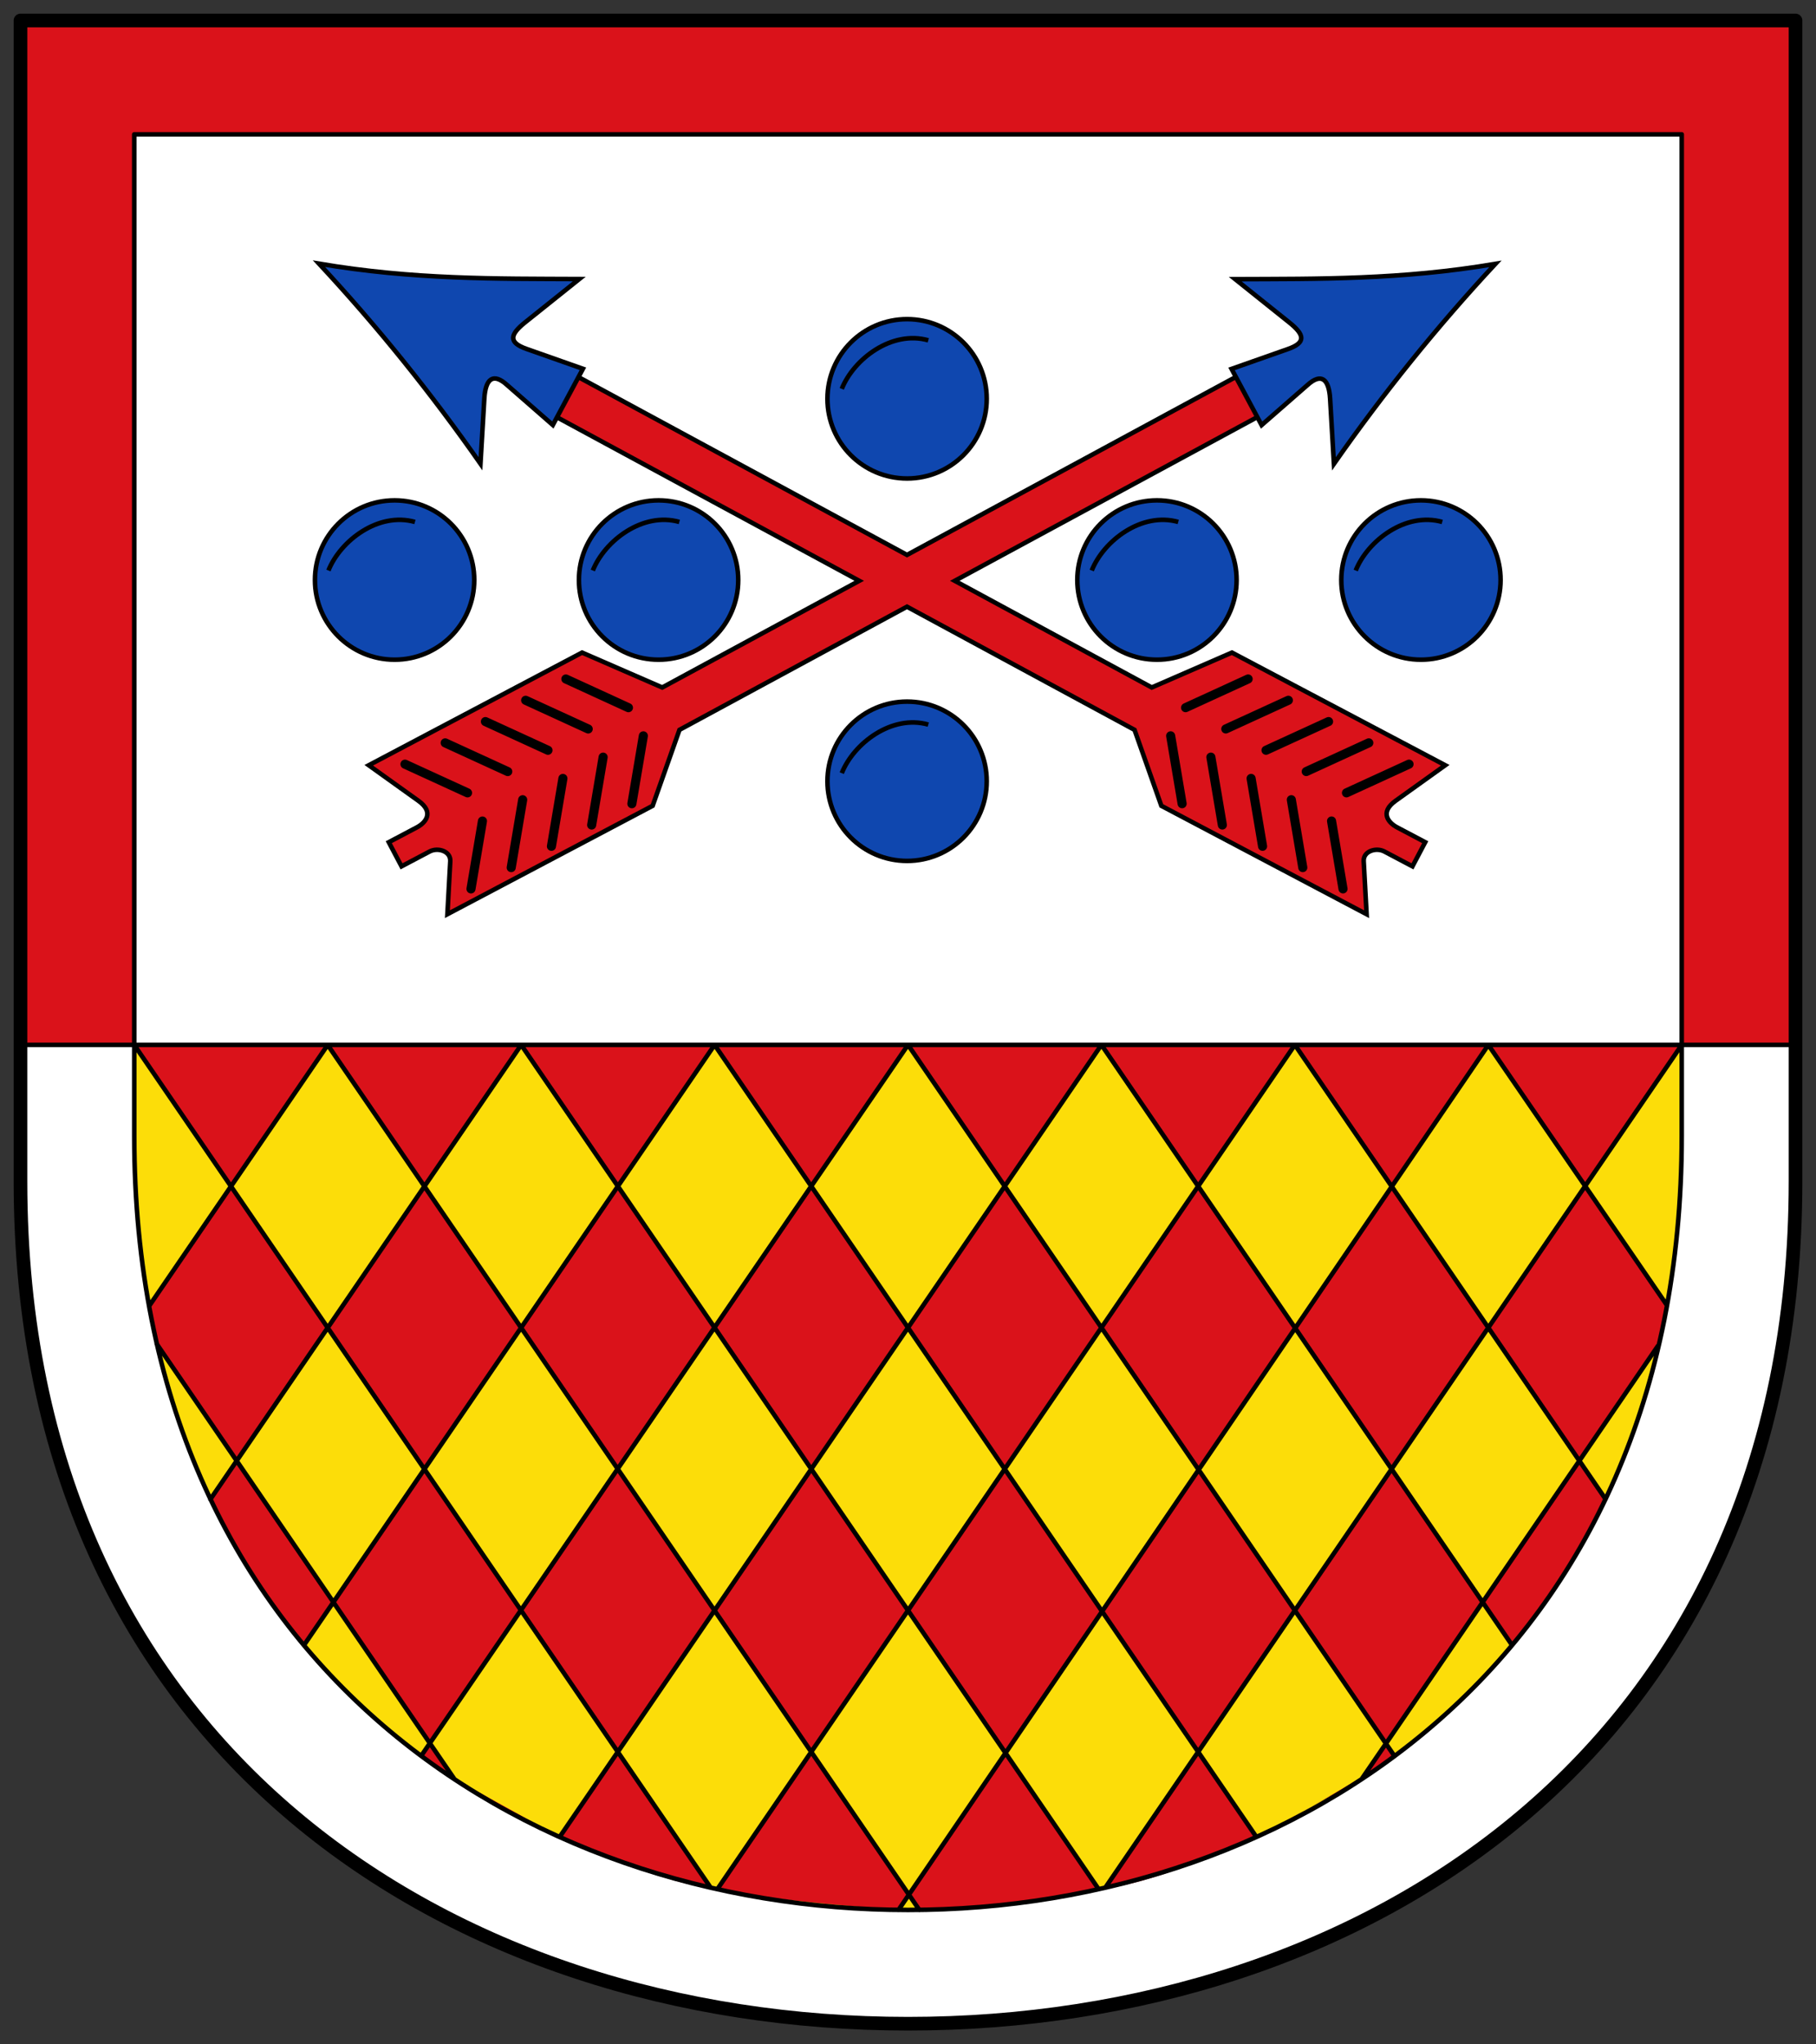
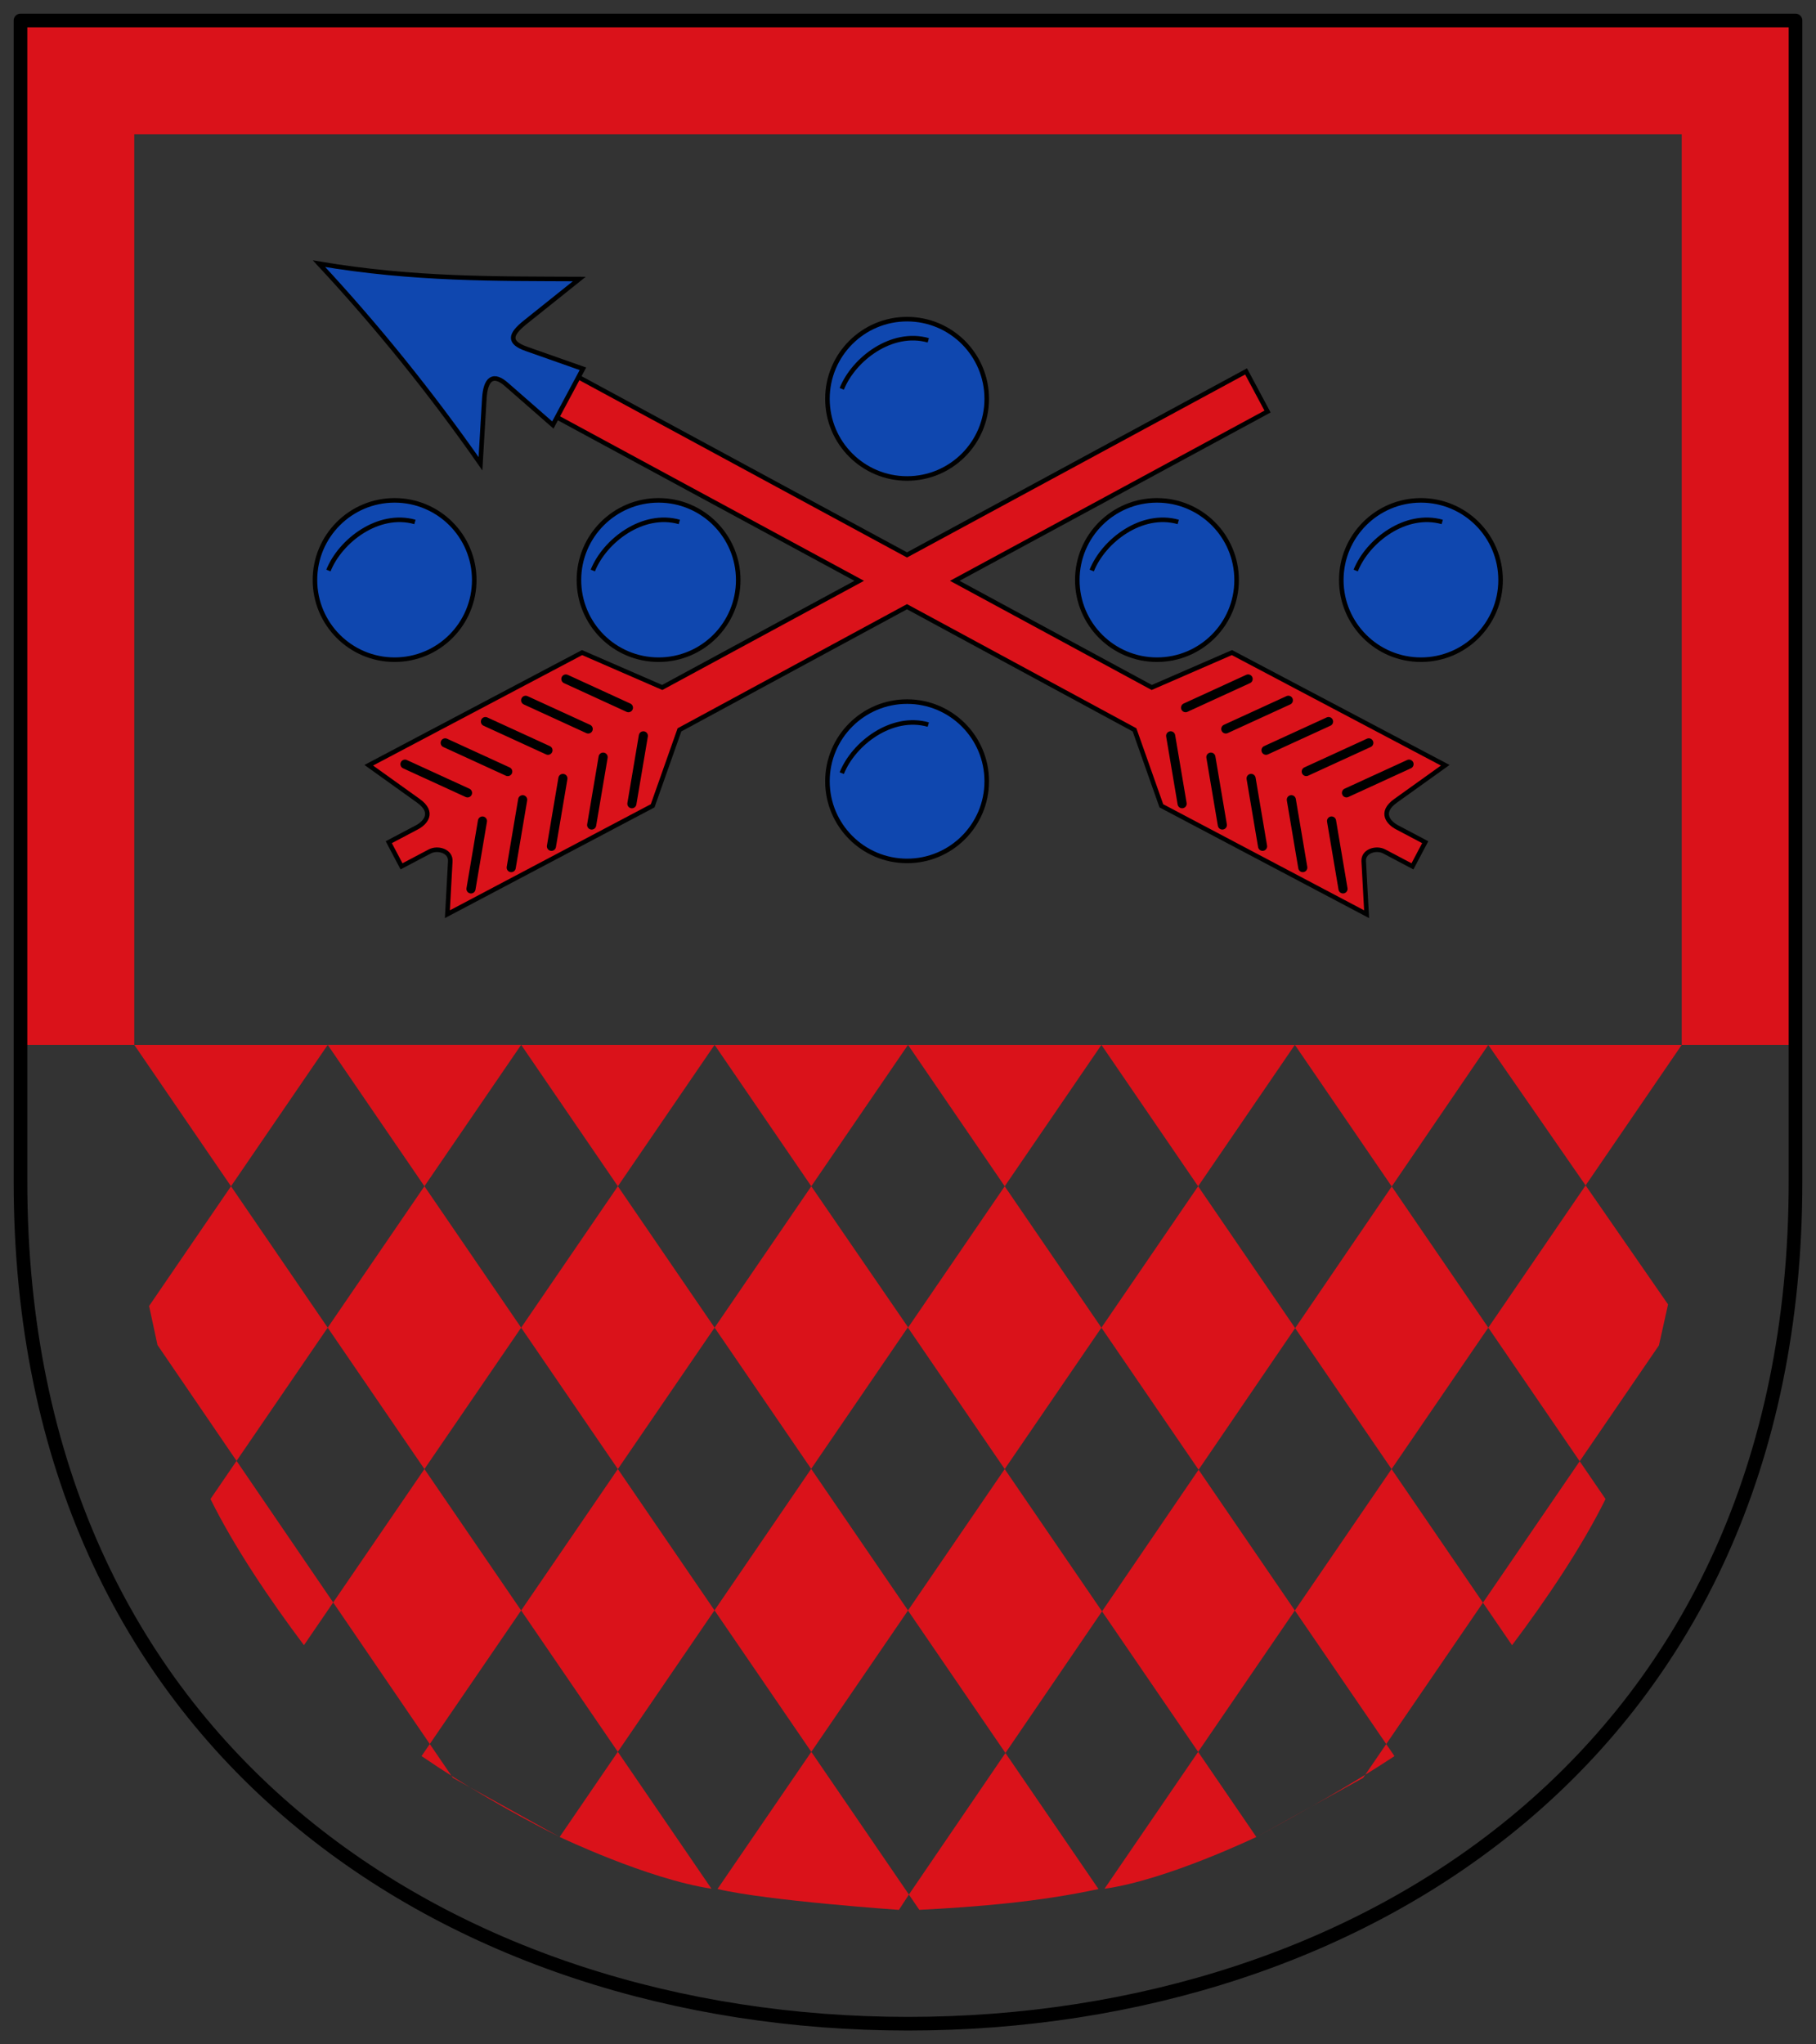
<svg xmlns="http://www.w3.org/2000/svg" width="399" height="449" viewBox="0 0 399 449">
  <rect x="0" y="0" width="399" height="449" fill="#333333" stroke="none" />
  <defs>
    <clipPath>
      <path d="m38 479.75h217.25v-240.87h-217.25v240.87" />
    </clipPath>
  </defs>
  <g fill-rule="evenodd">
-     <path d="m4.5 4.5h390v255c0 125-95 185-195 185-100 0-195-60-195-185z" fill="#fff" />
    <path d="m4.5 4.5v225h25v-200h340v200h25v-225" fill="#da121a" />
  </g>
  <g fill="#0f47af" stroke="#000" stroke-linejoin="round" stroke-linecap="round">
    <circle cx="199.3" cy="87.6" r="17.5" />
    <circle r="17.5" cy="171.6" cx="199.3" />
    <circle cx="86.7" cy="127.4" r="17.5" />
    <circle r="17.5" cy="127.4" cx="144.7" />
  </g>
-   <path d="m29.5 229.5h340v20c0 115-85 170-170 170-85 0-170-55-170-170z" fill="#fcdd09" fill-rule="evenodd" />
  <g fill="#da121a">
    <path d="m46.24 329.26l68.26-99.76h42.5 42.5l-21.25 31.06 21.25 30.942-76.54 111.98c-10.629-5.321-20.75-11.237-30.345-17.764l85.64-125.16-21.25-31.06-90.22 131.86c-7.393-9.813-15.333-21.557-20.536-32.1m68.26-99.76h-42.5l-39.25 57.36 1.844 8.57 64.902 95.07 23.458 12.984c-.002-.016 19.266 9.23 33.36 11.369l-126.82-185.35h42.5l127.7 186.63-2.196 3.366c0 0-29-2-39.863-4.584l41.863-61.18" />
    <path d="m352.76 329.26l-68.26-99.76h-42.5-42.5l21.25 31.06-21.25 31.06 76.54 111.87c10.297-5.618 20.557-11.3 30.346-17.765l-85.64-125.16 21.25-31.06 90.22 131.86c7.393-9.813 15.334-21.557 20.536-32.1m-68.26-99.76h42.5l39.5 57-2 9-65 95-23.459 12.984c-.004-.031-19.572 9.431-33.36 11.369l126.82-185.35h-42.5l-127.3 186.63 2.293 3.351c13.03-.675 26.1-1.723 39.37-4.569l-41.863-61.18" />
    <path d="m249.27 160.31l5.893 16.681 45.1 23.812-.637-11.645c-.122-2.233 2.752-3.07 4.521-2.136l6.19 3.268 2.801-5.306-6.19-3.268c-1.769-.934-3.955-3.219-.318-5.822l10.909-7.81-46.868-24.746-17.615 7.662-43.28-23.425 68.72-37.18-4.716-8.818-74.5 40.31-74.5-40.31-4.716 8.818 68.72 37.18-43.28 23.425-17.615-7.662-46.868 24.746 10.909 7.81c3.636 2.603 1.45 4.888-.318 5.822l-6.19 3.268 2.801 5.306 6.19-3.268c1.769-.934 4.643-.096 4.521 2.136l-.637 11.645 45.1-23.812 5.893-16.681 49.99-27.05z" fill-rule="evenodd" stroke="#000" />
  </g>
  <g stroke="#000">
    <g fill-rule="evenodd">
      <g fill="#0f47af">
        <path d="m-236 56c8.572-16.189 17.313-32.04 24-52 6.106 17.824 13.457 35.15 22 52l-13-6c-4-1.846-6-1-5 3l3 13h-14l2-13c.639-4.155-1-4.714-5-3z" transform="matrix(-.472.882.882.472-33.505 243.01)" />
-         <path d="m271.39 61.32c18.318-.076 36.418.156 57.17-3.361-12.838 13.791-24.649 28.444-35.478 43.924l-.84-14.293c-.259-4.398-1.948-5.762-5-2.994l-10.05 8.777-6.603-12.345 12.407-4.368c3.965-1.396 3.685-3.105.287-5.824z" />
      </g>
      <g fill="none" stroke-linejoin="round" stroke-linecap="round">
        <path d="m292.56 180.33l2.519 14.91m-11.357-19.587l2.519 14.91m-11.357-19.587l2.519 14.91m-11.357-19.587l2.519 14.91m-11.357-19.587l2.519 14.91m36.11-2.387l13.745-6.303m-22.583 1.626l13.745-6.303m-22.583 1.626l13.745-6.303m-22.583 1.626l13.745-6.303m-22.583 1.626l13.745-6.303m-168.23 31.2l-2.519 14.91m11.357-19.587l-2.519 14.91m11.357-19.587l-2.519 14.91m11.357-19.587l-2.519 14.91m11.357-19.587l-2.519 14.91m-36.11-2.387l-13.745-6.303m22.583 1.626l-13.745-6.303m22.583 1.626l-13.745-6.303m22.583 1.626l-13.745-6.303m22.583 1.626l-13.745-6.303" stroke-width="2" />
-         <path d="m4.5 229.5h390m-236.82 185.35l126.82-185.35 68.27 99.78m-229.79 74.17l119.02-173.95 90.21 131.84m-89.34 53.24l126.63-185.08m-276.87 156.04l106.87-156.04 106.9 156.24m-239.56-24.463l90.16-131.77 119.04 173.97m-229.83-74.15l68.3-99.82 126.82 185.36m-43.923 4.644l129.6-190 39.18 57.09m-333.38.197l39.19-57.28 130 190m97.26-28.875l65.01-95.02m-334.77-66.11l126.63 185.08m-121.71-119.43l65.4 95.58m269.68-361.23v220c0 115-85 170-170 170-85 0-170-55-170-170v-220h340" />
      </g>
    </g>
    <g fill="#0f47af" stroke-linejoin="round" stroke-linecap="round">
      <circle cx="254.2" cy="127.4" r="17.5" />
      <circle r="17.5" cy="127.4" cx="312.2" />
    </g>
    <g fill="none" fill-rule="evenodd">
      <path d="m72.16 125.31c2.622-6.555 10.989-12.936 19.01-10.666m206.7 10.666c2.622-6.555 10.989-12.936 19.01-10.666m-77.01 10.666c2.622-6.555 10.989-12.936 19.01-10.666m-128.63 10.666c2.622-6.555 10.989-12.936 19.01-10.666m35.688-29.23c2.622-6.555 10.989-12.936 19.01-10.666m-19.01 95.07c2.622-6.555 10.989-12.936 19.01-10.666" />
      <path d="m4.5 4.5h390v255c0 125-95 185-195 185-100 0-195-60-195-185z" stroke-linejoin="round" stroke-linecap="round" stroke-width="3" />
    </g>
  </g>
</svg>